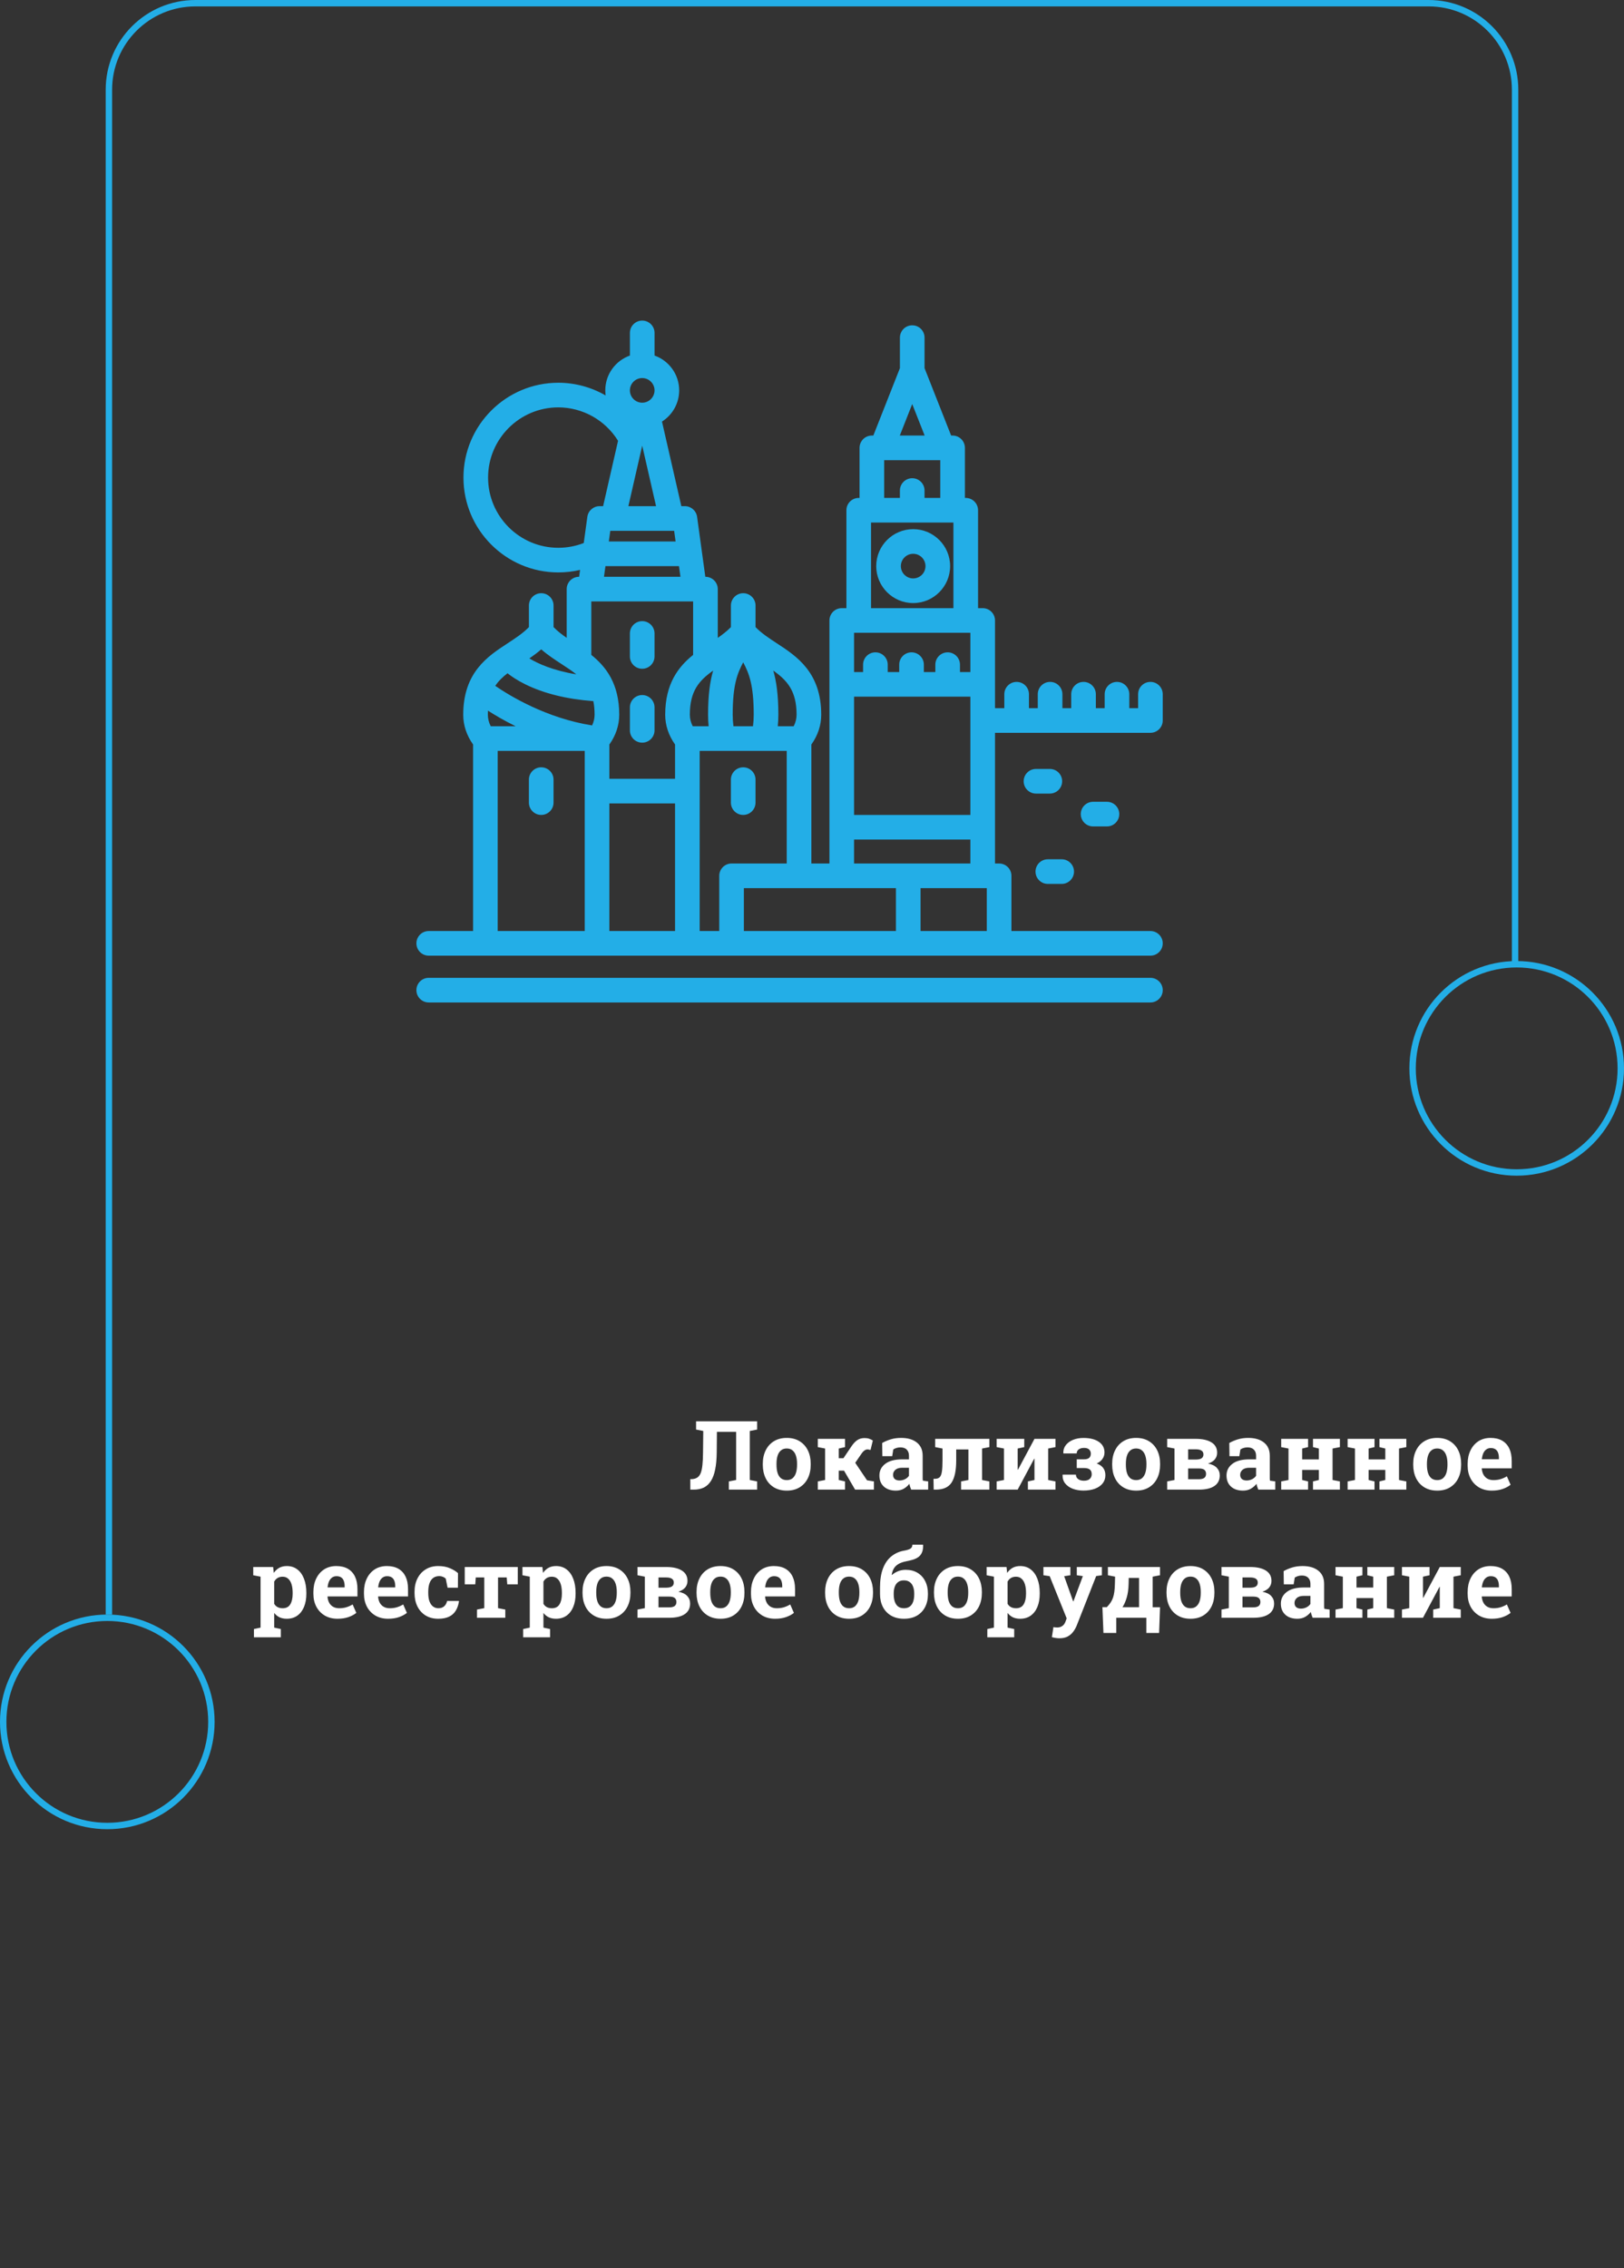
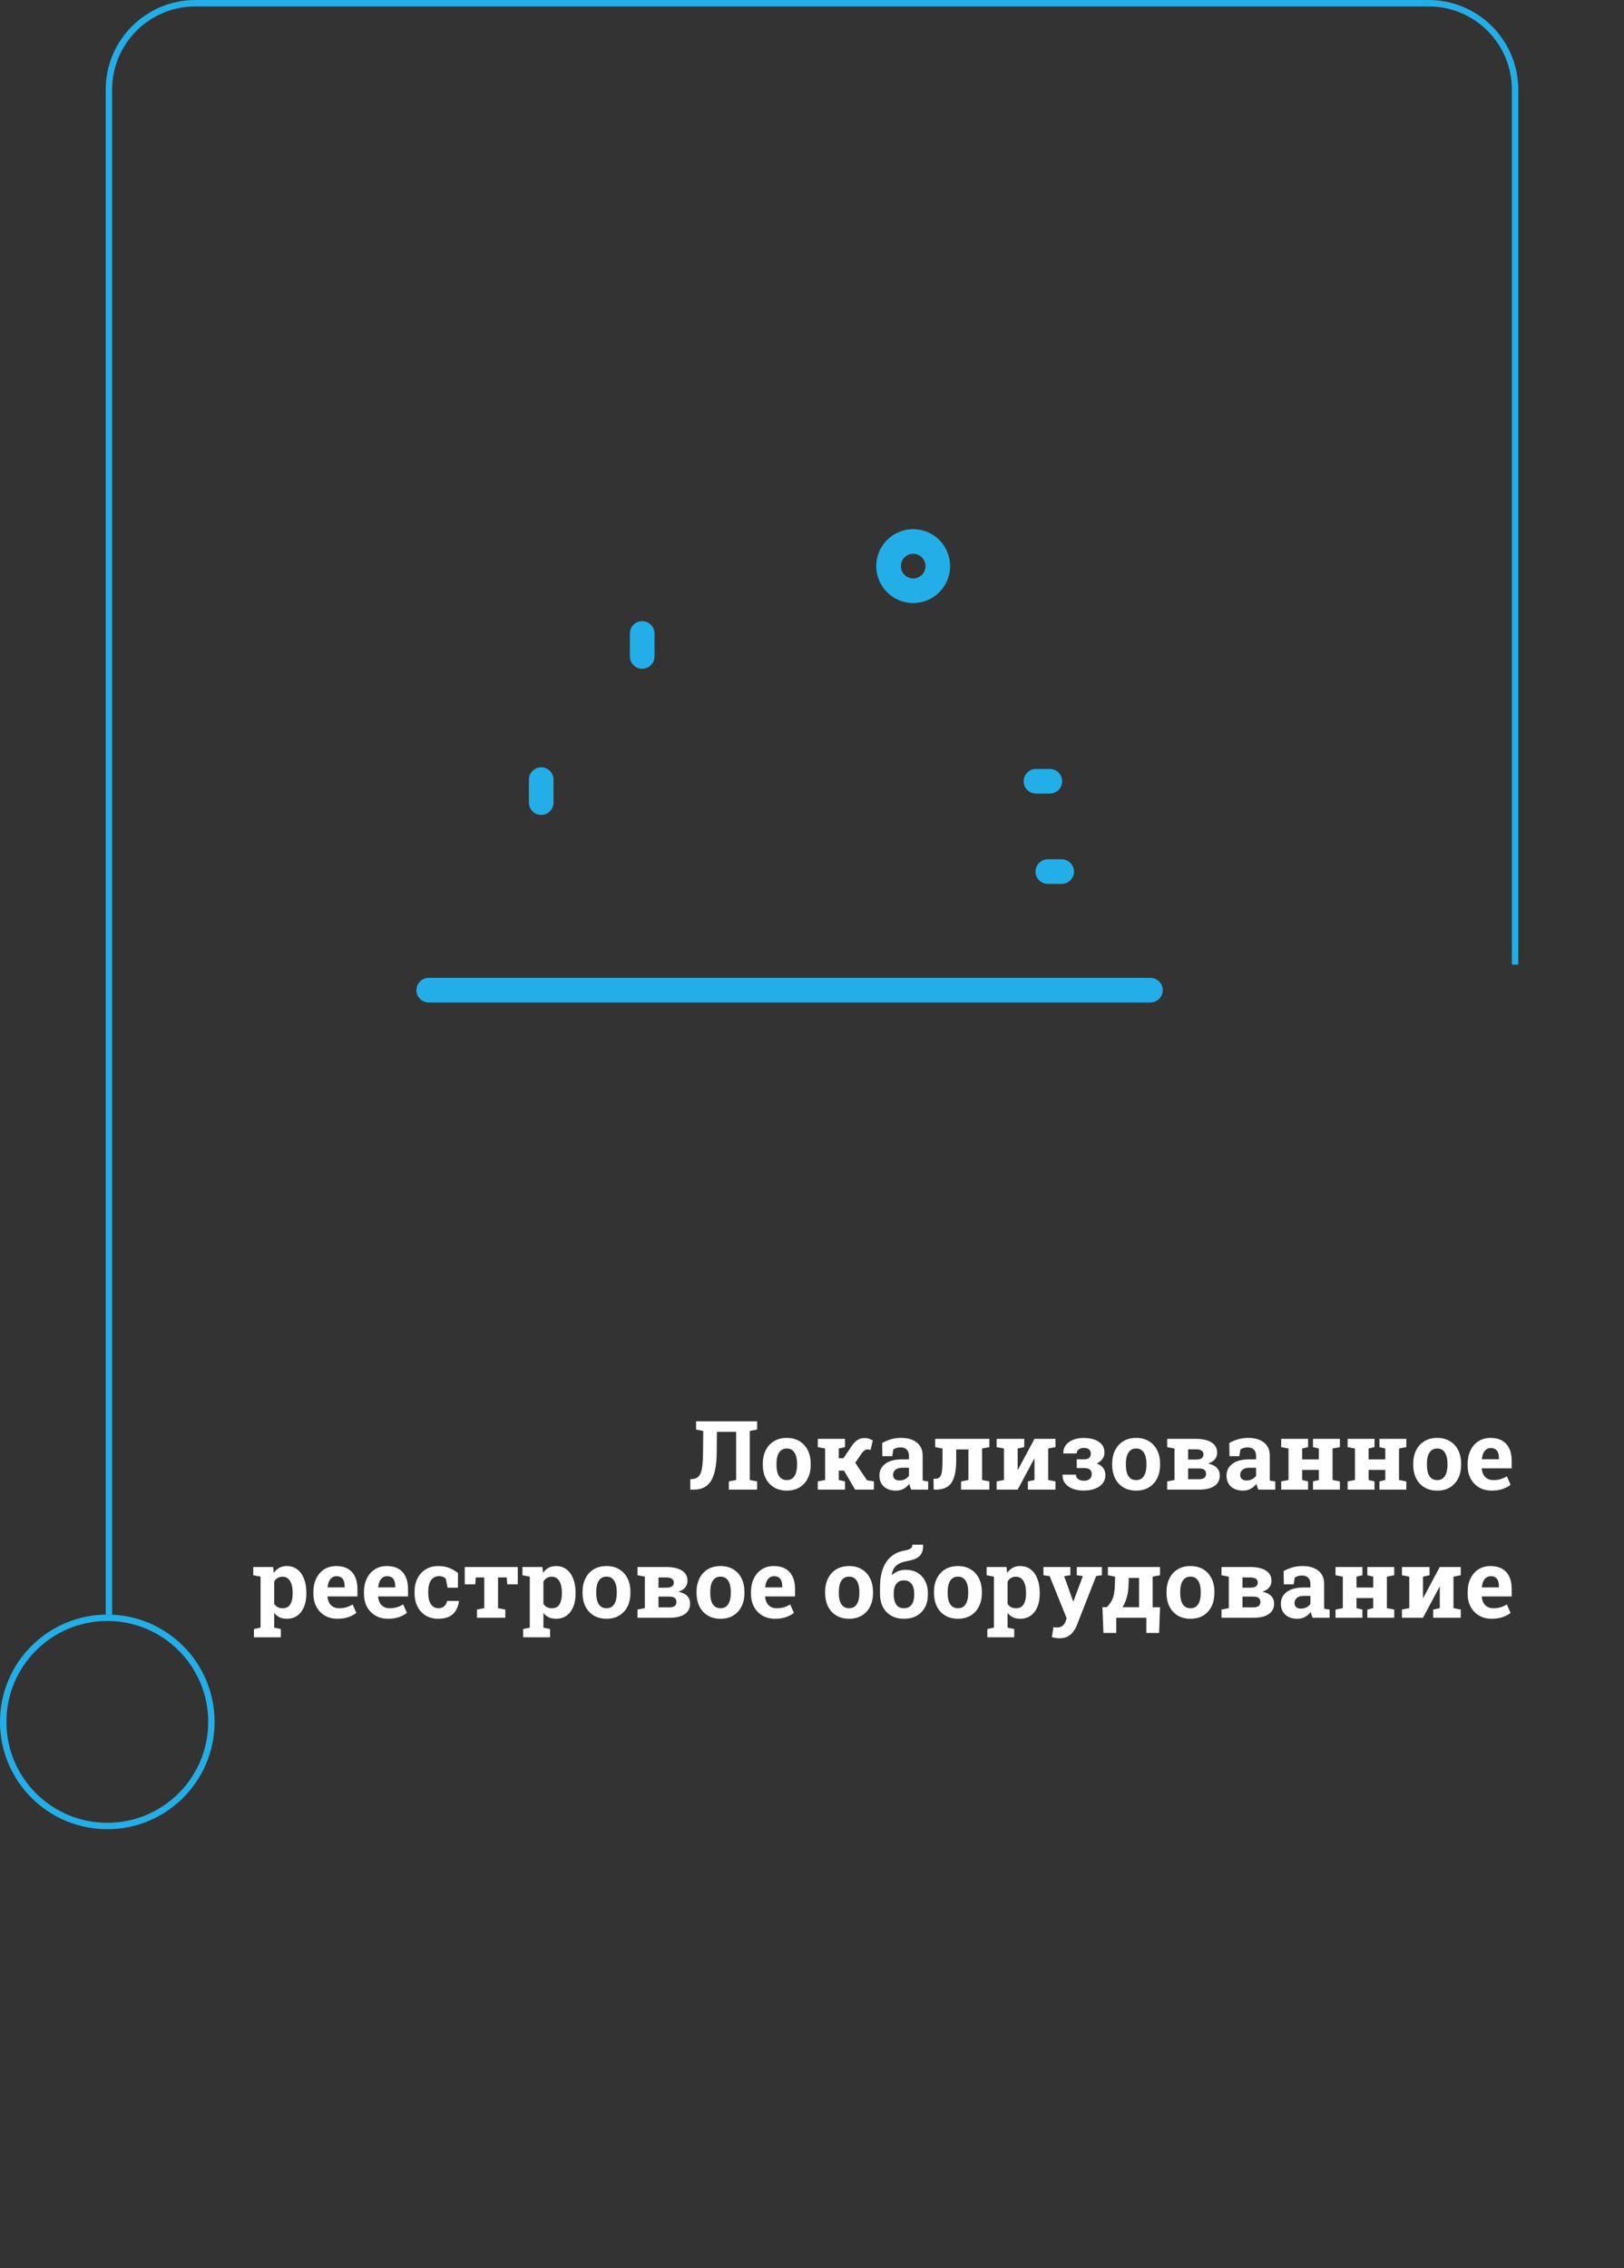
<svg xmlns="http://www.w3.org/2000/svg" width="507" height="708" viewBox="0 0 507 708" fill="none">
  <rect x="0" y="0" width="507" height="708" fill="#333333" stroke="none" />
  <path d="M215.509 465V461.719H216.08C216.744 461.67 217.291 461.499 217.721 461.206C218.16 460.913 218.502 460.459 218.746 459.844C219 459.219 219.181 458.384 219.288 457.339C219.405 456.284 219.469 454.966 219.479 453.384L219.552 446.689L217.311 446.25V443.672H236.368V446.25L234.083 446.689V461.997L236.368 462.437V465H227.535V462.437L229.82 461.997V446.968H223.814L223.756 453.384C223.736 455.454 223.575 457.227 223.272 458.701C222.979 460.176 222.535 461.377 221.939 462.305C221.354 463.232 220.616 463.916 219.728 464.355C218.839 464.785 217.784 465 216.563 465H215.509ZM245.641 465.308C244.078 465.308 242.735 464.966 241.612 464.282C240.489 463.599 239.63 462.651 239.034 461.44C238.438 460.22 238.141 458.818 238.141 457.236V456.929C238.141 455.356 238.438 453.965 239.034 452.754C239.63 451.533 240.484 450.581 241.598 449.897C242.721 449.204 244.059 448.857 245.611 448.857C247.184 448.857 248.526 449.204 249.64 449.897C250.753 450.581 251.607 451.528 252.203 452.739C252.799 453.95 253.097 455.347 253.097 456.929V457.236C253.097 458.818 252.799 460.22 252.203 461.44C251.607 462.651 250.753 463.599 249.64 464.282C248.526 464.966 247.193 465.308 245.641 465.308ZM245.641 462.026C246.383 462.026 246.988 461.826 247.457 461.426C247.926 461.025 248.272 460.469 248.497 459.756C248.722 459.033 248.834 458.193 248.834 457.236V456.929C248.834 455.991 248.722 455.166 248.497 454.453C248.272 453.73 247.921 453.169 247.442 452.769C246.974 452.358 246.363 452.153 245.611 452.153C244.879 452.153 244.273 452.358 243.795 452.769C243.316 453.169 242.965 453.73 242.74 454.453C242.525 455.166 242.418 455.991 242.418 456.929V457.236C242.418 458.193 242.525 459.033 242.74 459.756C242.965 460.479 243.316 461.04 243.795 461.44C244.273 461.831 244.889 462.026 245.641 462.026ZM255.309 465V462.437L257.594 461.997V452.168L255.309 451.729V449.15H263.805V451.729L261.856 452.168V455.186H263.321L265.694 451.67C266.29 450.752 266.91 450.063 267.555 449.604C268.199 449.136 268.98 448.901 269.898 448.901C270.445 448.901 270.919 448.97 271.319 449.106C271.72 449.243 272.11 449.429 272.491 449.663L271.773 452.622C271.5 452.554 271.31 452.51 271.202 452.49C271.104 452.461 270.982 452.446 270.836 452.446C270.504 452.446 270.182 452.559 269.869 452.783C269.557 453.008 269.283 453.291 269.049 453.633L266.998 456.621L270.675 462.085L272.828 462.437V465H266.954L263.497 459.067H261.856V461.997L263.805 462.437V465H255.309ZM279.684 465.308C278.111 465.308 276.861 464.888 275.934 464.048C275.006 463.198 274.542 462.046 274.542 460.591C274.542 459.097 275.147 457.886 276.358 456.958C277.569 456.021 279.342 455.552 281.676 455.552H283.771V454.38C283.771 453.618 283.546 453.003 283.097 452.534C282.657 452.056 281.993 451.816 281.104 451.816C280.646 451.816 280.235 451.875 279.874 451.992C279.513 452.1 279.181 452.256 278.878 452.461L278.541 454.556H275.465L275.406 450.439C276.236 449.971 277.135 449.59 278.102 449.297C279.068 449.004 280.147 448.857 281.339 448.857C283.409 448.857 285.045 449.341 286.246 450.308C287.447 451.265 288.048 452.637 288.048 454.424V460.957C288.048 461.172 288.048 461.387 288.048 461.602C288.058 461.807 288.077 462.007 288.106 462.202L289.762 462.437V465H284.459C284.352 464.727 284.244 464.434 284.137 464.121C284.029 463.809 283.951 463.496 283.902 463.184C283.395 463.828 282.794 464.346 282.101 464.736C281.417 465.117 280.611 465.308 279.684 465.308ZM280.826 462.144C281.422 462.144 281.988 462.012 282.525 461.748C283.062 461.475 283.478 461.118 283.771 460.679V458.174H281.661C280.724 458.174 280.011 458.389 279.522 458.818C279.044 459.248 278.805 459.766 278.805 460.371C278.805 460.938 278.98 461.377 279.332 461.689C279.693 461.992 280.191 462.144 280.826 462.144ZM291.49 465L291.432 461.631L291.9 461.616C292.555 461.616 293.048 461.445 293.38 461.104C293.712 460.762 293.937 460.176 294.054 459.346C294.181 458.516 294.244 457.368 294.244 455.903V452.168L291.959 451.729V449.15H306.593H308.878V451.729L306.593 452.168V461.997L308.878 462.437V465H300.045V462.437L302.33 461.997V452.461H298.521V455.903C298.521 459.028 298.038 461.328 297.071 462.803C296.114 464.268 294.479 465 292.164 465H291.49ZM311.148 465V462.437L313.434 461.997V452.168L311.148 451.729V449.15H317.711H319.762V451.729L317.711 452.168V458.774L317.799 458.789L322.955 449.15H327.232H329.503V451.729L327.232 452.168V461.997L329.503 462.437V465H320.904V462.437L322.955 461.997V455.361L322.867 455.347L317.711 465H311.148ZM338.233 465.293C337.032 465.293 335.929 465.107 334.923 464.736C333.927 464.355 333.136 463.804 332.55 463.081C331.964 462.349 331.69 461.455 331.729 460.4L331.744 460.312H335.89C335.89 460.674 335.987 461.001 336.183 461.294C336.388 461.577 336.676 461.802 337.047 461.968C337.418 462.134 337.862 462.217 338.38 462.217C339.22 462.217 339.835 462.026 340.226 461.646C340.626 461.255 340.826 460.771 340.826 460.195C340.826 459.531 340.631 459.043 340.24 458.73C339.85 458.418 339.249 458.262 338.438 458.262H336.153V455.537H338.438C339.161 455.537 339.693 455.386 340.035 455.083C340.377 454.771 340.548 454.331 340.548 453.765C340.548 453.267 340.382 452.847 340.05 452.505C339.718 452.153 339.161 451.978 338.38 451.978C337.94 451.978 337.55 452.051 337.208 452.197C336.876 452.334 336.612 452.534 336.417 452.798C336.231 453.052 336.139 453.354 336.139 453.706H331.993L331.964 453.618C331.925 452.671 332.174 451.846 332.711 451.143C333.258 450.43 334.01 449.873 334.967 449.473C335.934 449.072 337.022 448.872 338.233 448.872C340.265 448.872 341.866 449.272 343.038 450.073C344.22 450.864 344.811 451.973 344.811 453.398C344.811 454.15 344.596 454.829 344.166 455.435C343.736 456.03 343.141 456.499 342.379 456.841C344.186 457.485 345.089 458.706 345.089 460.503C345.089 461.499 344.801 462.354 344.225 463.066C343.658 463.779 342.857 464.331 341.822 464.722C340.797 465.103 339.601 465.293 338.233 465.293ZM354.713 465.308C353.15 465.308 351.808 464.966 350.685 464.282C349.562 463.599 348.702 462.651 348.106 461.44C347.511 460.22 347.213 458.818 347.213 457.236V456.929C347.213 455.356 347.511 453.965 348.106 452.754C348.702 451.533 349.557 450.581 350.67 449.897C351.793 449.204 353.131 448.857 354.684 448.857C356.256 448.857 357.599 449.204 358.712 449.897C359.825 450.581 360.68 451.528 361.275 452.739C361.871 453.95 362.169 455.347 362.169 456.929V457.236C362.169 458.818 361.871 460.22 361.275 461.44C360.68 462.651 359.825 463.599 358.712 464.282C357.599 464.966 356.266 465.308 354.713 465.308ZM354.713 462.026C355.455 462.026 356.061 461.826 356.529 461.426C356.998 461.025 357.345 460.469 357.569 459.756C357.794 459.033 357.906 458.193 357.906 457.236V456.929C357.906 455.991 357.794 455.166 357.569 454.453C357.345 453.73 356.993 453.169 356.515 452.769C356.046 452.358 355.436 452.153 354.684 452.153C353.951 452.153 353.346 452.358 352.867 452.769C352.389 453.169 352.037 453.73 351.812 454.453C351.598 455.166 351.49 455.991 351.49 456.929V457.236C351.49 458.193 351.598 459.033 351.812 459.756C352.037 460.479 352.389 461.04 352.867 461.44C353.346 461.831 353.961 462.026 354.713 462.026ZM364.381 465V462.437L366.666 461.997V452.168L364.381 451.729V449.15H366.666H373.287C375.396 449.15 377.037 449.517 378.209 450.249C379.391 450.981 379.981 452.061 379.981 453.486C379.981 454.268 379.747 454.951 379.278 455.537C378.81 456.113 378.097 456.558 377.14 456.87C378.399 457.114 379.322 457.563 379.908 458.218C380.504 458.862 380.802 459.644 380.802 460.562C380.802 462.007 380.24 463.11 379.117 463.872C378.004 464.624 376.402 465 374.312 465H364.381ZM370.929 461.748H374.298C375.05 461.748 375.606 461.611 375.968 461.338C376.339 461.055 376.524 460.635 376.524 460.078C376.524 459.541 376.354 459.126 376.012 458.833C375.67 458.54 375.104 458.394 374.312 458.394H370.929V461.748ZM370.929 455.61H373.404C374.205 455.601 374.786 455.464 375.147 455.2C375.519 454.927 375.704 454.531 375.704 454.014C375.704 452.949 374.908 452.417 373.316 452.417H370.929V455.61ZM388.053 465.308C386.48 465.308 385.23 464.888 384.303 464.048C383.375 463.198 382.911 462.046 382.911 460.591C382.911 459.097 383.517 457.886 384.728 456.958C385.938 456.021 387.711 455.552 390.045 455.552H392.14V454.38C392.14 453.618 391.915 453.003 391.466 452.534C391.026 452.056 390.362 451.816 389.474 451.816C389.015 451.816 388.604 451.875 388.243 451.992C387.882 452.1 387.55 452.256 387.247 452.461L386.91 454.556H383.834L383.775 450.439C384.605 449.971 385.504 449.59 386.471 449.297C387.438 449.004 388.517 448.857 389.708 448.857C391.778 448.857 393.414 449.341 394.615 450.308C395.816 451.265 396.417 452.637 396.417 454.424V460.957C396.417 461.172 396.417 461.387 396.417 461.602C396.427 461.807 396.446 462.007 396.476 462.202L398.131 462.437V465H392.828C392.721 464.727 392.613 464.434 392.506 464.121C392.398 463.809 392.32 463.496 392.271 463.184C391.764 463.828 391.163 464.346 390.47 464.736C389.786 465.117 388.98 465.308 388.053 465.308ZM389.195 462.144C389.791 462.144 390.357 462.012 390.895 461.748C391.432 461.475 391.847 461.118 392.14 460.679V458.174H390.03C389.093 458.174 388.38 458.389 387.892 458.818C387.413 459.248 387.174 459.766 387.174 460.371C387.174 460.938 387.35 461.377 387.701 461.689C388.062 461.992 388.561 462.144 389.195 462.144ZM399.977 465V462.437L402.262 461.997V452.168L399.977 451.729V449.15H408.37V451.729L406.524 452.168V455.566H411.739V452.168L409.908 451.729V449.15H411.739H416.017H418.302V451.729L416.017 452.168V461.997L418.302 462.437V465H409.908V462.437L411.739 461.997V458.848H406.524V461.997L408.37 462.437V465H399.977ZM420.719 465V462.437L423.004 461.997V452.168L420.719 451.729V449.15H429.112V451.729L427.267 452.168V455.566H432.481V452.168L430.65 451.729V449.15H432.481H436.759H439.044V451.729L436.759 452.168V461.997L439.044 462.437V465H430.65V462.437L432.481 461.997V458.848H427.267V461.997L429.112 462.437V465H420.719ZM448.697 465.308C447.135 465.308 445.792 464.966 444.669 464.282C443.546 463.599 442.687 462.651 442.091 461.44C441.495 460.22 441.197 458.818 441.197 457.236V456.929C441.197 455.356 441.495 453.965 442.091 452.754C442.687 451.533 443.541 450.581 444.654 449.897C445.777 449.204 447.115 448.857 448.668 448.857C450.24 448.857 451.583 449.204 452.696 449.897C453.81 450.581 454.664 451.528 455.26 452.739C455.855 453.95 456.153 455.347 456.153 456.929V457.236C456.153 458.818 455.855 460.22 455.26 461.44C454.664 462.651 453.81 463.599 452.696 464.282C451.583 464.966 450.25 465.308 448.697 465.308ZM448.697 462.026C449.439 462.026 450.045 461.826 450.514 461.426C450.982 461.025 451.329 460.469 451.554 459.756C451.778 459.033 451.891 458.193 451.891 457.236V456.929C451.891 455.991 451.778 455.166 451.554 454.453C451.329 453.73 450.978 453.169 450.499 452.769C450.03 452.358 449.42 452.153 448.668 452.153C447.936 452.153 447.33 452.358 446.852 452.769C446.373 453.169 446.021 453.73 445.797 454.453C445.582 455.166 445.475 455.991 445.475 456.929V457.236C445.475 458.193 445.582 459.033 445.797 459.756C446.021 460.479 446.373 461.04 446.852 461.44C447.33 461.831 447.945 462.026 448.697 462.026ZM465.719 465.308C464.205 465.308 462.882 464.976 461.749 464.312C460.616 463.638 459.737 462.715 459.112 461.543C458.497 460.371 458.189 459.033 458.189 457.529V456.943C458.189 455.371 458.482 453.979 459.068 452.769C459.654 451.548 460.479 450.591 461.544 449.897C462.618 449.204 463.883 448.857 465.338 448.857C466.773 448.857 467.979 449.141 468.956 449.707C469.933 450.273 470.675 451.089 471.183 452.153C471.69 453.218 471.944 454.507 471.944 456.021V458.35H462.628L462.599 458.438C462.657 459.131 462.828 459.751 463.111 460.298C463.404 460.835 463.814 461.26 464.342 461.572C464.869 461.875 465.509 462.026 466.261 462.026C467.042 462.026 467.77 461.929 468.443 461.733C469.127 461.528 469.791 461.23 470.436 460.84L471.593 463.477C470.938 464.004 470.113 464.443 469.117 464.795C468.131 465.137 466.998 465.308 465.719 465.308ZM462.657 455.522H467.945V455.142C467.945 454.497 467.857 453.945 467.682 453.486C467.516 453.018 467.242 452.656 466.861 452.402C466.49 452.148 466.007 452.021 465.411 452.021C464.845 452.021 464.366 452.173 463.976 452.476C463.585 452.769 463.277 453.174 463.053 453.691C462.838 454.209 462.691 454.795 462.613 455.449L462.657 455.522ZM79.278 511.094V508.516L81.344 508.076V492.168L79.059 491.729V489.15H85.269L85.475 490.996C85.943 490.312 86.51 489.785 87.174 489.414C87.838 489.043 88.629 488.857 89.547 488.857C90.826 488.857 91.92 489.209 92.828 489.912C93.736 490.605 94.43 491.577 94.908 492.827C95.397 494.077 95.641 495.537 95.641 497.207V497.515C95.641 499.077 95.397 500.444 94.908 501.616C94.43 502.778 93.731 503.687 92.814 504.341C91.905 504.985 90.807 505.308 89.518 505.308C88.668 505.308 87.916 505.156 87.262 504.854C86.617 504.541 86.065 504.087 85.606 503.491V508.076L87.672 508.516V511.094H79.278ZM88.243 502.026C89.337 502.026 90.128 501.621 90.616 500.811C91.114 500 91.363 498.901 91.363 497.515V497.207C91.363 496.201 91.251 495.327 91.026 494.585C90.802 493.833 90.455 493.247 89.986 492.827C89.527 492.397 88.936 492.183 88.214 492.183C87.628 492.183 87.11 492.314 86.661 492.578C86.222 492.842 85.87 493.218 85.606 493.706V500.649C85.87 501.099 86.222 501.44 86.661 501.675C87.11 501.909 87.638 502.026 88.243 502.026ZM105.367 505.308C103.854 505.308 102.53 504.976 101.397 504.312C100.265 503.638 99.386 502.715 98.761 501.543C98.145 500.371 97.838 499.033 97.838 497.529V496.943C97.838 495.371 98.131 493.979 98.717 492.769C99.303 491.548 100.128 490.591 101.192 489.897C102.267 489.204 103.531 488.857 104.986 488.857C106.422 488.857 107.628 489.141 108.604 489.707C109.581 490.273 110.323 491.089 110.831 492.153C111.339 493.218 111.593 494.507 111.593 496.021V498.35H102.276L102.247 498.438C102.306 499.131 102.477 499.751 102.76 500.298C103.053 500.835 103.463 501.26 103.99 501.572C104.518 501.875 105.157 502.026 105.909 502.026C106.69 502.026 107.418 501.929 108.092 501.733C108.775 501.528 109.439 501.23 110.084 500.84L111.241 503.477C110.587 504.004 109.762 504.443 108.766 504.795C107.779 505.137 106.646 505.308 105.367 505.308ZM102.306 495.522H107.594V495.142C107.594 494.497 107.506 493.945 107.33 493.486C107.164 493.018 106.891 492.656 106.51 492.402C106.139 492.148 105.655 492.021 105.06 492.021C104.493 492.021 104.015 492.173 103.624 492.476C103.233 492.769 102.926 493.174 102.701 493.691C102.486 494.209 102.34 494.795 102.262 495.449L102.306 495.522ZM121.158 505.308C119.645 505.308 118.321 504.976 117.188 504.312C116.056 503.638 115.177 502.715 114.552 501.543C113.937 500.371 113.629 499.033 113.629 497.529V496.943C113.629 495.371 113.922 493.979 114.508 492.769C115.094 491.548 115.919 490.591 116.983 489.897C118.058 489.204 119.322 488.857 120.777 488.857C122.213 488.857 123.419 489.141 124.396 489.707C125.372 490.273 126.114 491.089 126.622 492.153C127.13 493.218 127.384 494.507 127.384 496.021V498.35H118.067L118.038 498.438C118.097 499.131 118.268 499.751 118.551 500.298C118.844 500.835 119.254 501.26 119.781 501.572C120.309 501.875 120.948 502.026 121.7 502.026C122.481 502.026 123.209 501.929 123.883 501.733C124.566 501.528 125.23 501.23 125.875 500.84L127.032 503.477C126.378 504.004 125.553 504.443 124.557 504.795C123.57 505.137 122.438 505.308 121.158 505.308ZM118.097 495.522H123.385V495.142C123.385 494.497 123.297 493.945 123.121 493.486C122.955 493.018 122.682 492.656 122.301 492.402C121.93 492.148 121.446 492.021 120.851 492.021C120.284 492.021 119.806 492.173 119.415 492.476C119.024 492.769 118.717 493.174 118.492 493.691C118.277 494.209 118.131 494.795 118.053 495.449L118.097 495.522ZM136.817 505.308C135.294 505.308 133.976 504.966 132.862 504.282C131.759 503.599 130.909 502.656 130.313 501.455C129.718 500.244 129.42 498.862 129.42 497.31V496.87C129.42 495.308 129.723 493.926 130.328 492.725C130.934 491.523 131.788 490.581 132.892 489.897C133.995 489.204 135.294 488.857 136.788 488.857C138.214 488.857 139.439 489.082 140.465 489.531C141.5 489.971 142.34 490.483 142.984 491.069L142.955 495.61H139.732L139.161 492.783C138.927 492.549 138.629 492.358 138.268 492.212C137.906 492.065 137.54 491.992 137.169 491.992C136.388 491.992 135.738 492.188 135.221 492.578C134.713 492.969 134.332 493.525 134.078 494.248C133.824 494.971 133.697 495.845 133.697 496.87V497.31C133.697 498.394 133.839 499.287 134.122 499.99C134.405 500.684 134.781 501.196 135.25 501.528C135.729 501.86 136.261 502.026 136.847 502.026C137.599 502.026 138.199 501.831 138.648 501.44C139.107 501.04 139.42 500.479 139.586 499.756H143.248L143.292 499.844C143.126 500.967 142.794 501.938 142.296 502.759C141.808 503.579 141.114 504.209 140.216 504.648C139.327 505.088 138.194 505.308 136.817 505.308ZM148.917 505V502.437L151.188 501.997V492.417H148.536L148.375 494.556H145.094V489.15H161.646V494.556H158.365L158.189 492.417H155.479V501.997L157.75 502.437V505H148.917ZM163.331 511.094V508.516L165.396 508.076V492.168L163.111 491.729V489.15H169.322L169.527 490.996C169.996 490.312 170.562 489.785 171.227 489.414C171.891 489.043 172.682 488.857 173.6 488.857C174.879 488.857 175.973 489.209 176.881 489.912C177.789 490.605 178.482 491.577 178.961 492.827C179.449 494.077 179.693 495.537 179.693 497.207V497.515C179.693 499.077 179.449 500.444 178.961 501.616C178.482 502.778 177.784 503.687 176.866 504.341C175.958 504.985 174.859 505.308 173.57 505.308C172.721 505.308 171.969 505.156 171.314 504.854C170.67 504.541 170.118 504.087 169.659 503.491V508.076L171.725 508.516V511.094H163.331ZM172.296 502.026C173.39 502.026 174.181 501.621 174.669 500.811C175.167 500 175.416 498.901 175.416 497.515V497.207C175.416 496.201 175.304 495.327 175.079 494.585C174.854 493.833 174.508 493.247 174.039 492.827C173.58 492.397 172.989 492.183 172.267 492.183C171.681 492.183 171.163 492.314 170.714 492.578C170.274 492.842 169.923 493.218 169.659 493.706V500.649C169.923 501.099 170.274 501.44 170.714 501.675C171.163 501.909 171.69 502.026 172.296 502.026ZM189.361 505.308C187.799 505.308 186.456 504.966 185.333 504.282C184.21 503.599 183.351 502.651 182.755 501.44C182.159 500.22 181.861 498.818 181.861 497.236V496.929C181.861 495.356 182.159 493.965 182.755 492.754C183.351 491.533 184.205 490.581 185.318 489.897C186.441 489.204 187.779 488.857 189.332 488.857C190.904 488.857 192.247 489.204 193.36 489.897C194.474 490.581 195.328 491.528 195.924 492.739C196.52 493.95 196.817 495.347 196.817 496.929V497.236C196.817 498.818 196.52 500.22 195.924 501.44C195.328 502.651 194.474 503.599 193.36 504.282C192.247 504.966 190.914 505.308 189.361 505.308ZM189.361 502.026C190.104 502.026 190.709 501.826 191.178 501.426C191.646 501.025 191.993 500.469 192.218 499.756C192.442 499.033 192.555 498.193 192.555 497.236V496.929C192.555 495.991 192.442 495.166 192.218 494.453C191.993 493.73 191.642 493.169 191.163 492.769C190.694 492.358 190.084 492.153 189.332 492.153C188.6 492.153 187.994 492.358 187.516 492.769C187.037 493.169 186.686 493.73 186.461 494.453C186.246 495.166 186.139 495.991 186.139 496.929V497.236C186.139 498.193 186.246 499.033 186.461 499.756C186.686 500.479 187.037 501.04 187.516 501.44C187.994 501.831 188.609 502.026 189.361 502.026ZM199.029 505V502.437L201.314 501.997V492.168L199.029 491.729V489.15H201.314H207.936C210.045 489.15 211.686 489.517 212.857 490.249C214.039 490.981 214.63 492.061 214.63 493.486C214.63 494.268 214.396 494.951 213.927 495.537C213.458 496.113 212.745 496.558 211.788 496.87C213.048 497.114 213.971 497.563 214.557 498.218C215.152 498.862 215.45 499.644 215.45 500.562C215.45 502.007 214.889 503.11 213.766 503.872C212.652 504.624 211.051 505 208.961 505H199.029ZM205.577 501.748H208.946C209.698 501.748 210.255 501.611 210.616 501.338C210.987 501.055 211.173 500.635 211.173 500.078C211.173 499.541 211.002 499.126 210.66 498.833C210.318 498.54 209.752 498.394 208.961 498.394H205.577V501.748ZM205.577 495.61H208.053C208.854 495.601 209.435 495.464 209.796 495.2C210.167 494.927 210.353 494.531 210.353 494.014C210.353 492.949 209.557 492.417 207.965 492.417H205.577V495.61ZM224.957 505.308C223.395 505.308 222.052 504.966 220.929 504.282C219.806 503.599 218.946 502.651 218.351 501.44C217.755 500.22 217.457 498.818 217.457 497.236V496.929C217.457 495.356 217.755 493.965 218.351 492.754C218.946 491.533 219.801 490.581 220.914 489.897C222.037 489.204 223.375 488.857 224.928 488.857C226.5 488.857 227.843 489.204 228.956 489.897C230.069 490.581 230.924 491.528 231.52 492.739C232.115 493.95 232.413 495.347 232.413 496.929V497.236C232.413 498.818 232.115 500.22 231.52 501.44C230.924 502.651 230.069 503.599 228.956 504.282C227.843 504.966 226.51 505.308 224.957 505.308ZM224.957 502.026C225.699 502.026 226.305 501.826 226.773 501.426C227.242 501.025 227.589 500.469 227.813 499.756C228.038 499.033 228.15 498.193 228.15 497.236V496.929C228.15 495.991 228.038 495.166 227.813 494.453C227.589 493.73 227.237 493.169 226.759 492.769C226.29 492.358 225.68 492.153 224.928 492.153C224.195 492.153 223.59 492.358 223.111 492.769C222.633 493.169 222.281 493.73 222.057 494.453C221.842 495.166 221.734 495.991 221.734 496.929V497.236C221.734 498.193 221.842 499.033 222.057 499.756C222.281 500.479 222.633 501.04 223.111 501.44C223.59 501.831 224.205 502.026 224.957 502.026ZM241.979 505.308C240.465 505.308 239.142 504.976 238.009 504.312C236.876 503.638 235.997 502.715 235.372 501.543C234.757 500.371 234.449 499.033 234.449 497.529V496.943C234.449 495.371 234.742 493.979 235.328 492.769C235.914 491.548 236.739 490.591 237.804 489.897C238.878 489.204 240.143 488.857 241.598 488.857C243.033 488.857 244.239 489.141 245.216 489.707C246.192 490.273 246.935 491.089 247.442 492.153C247.95 493.218 248.204 494.507 248.204 496.021V498.35H238.888L238.858 498.438C238.917 499.131 239.088 499.751 239.371 500.298C239.664 500.835 240.074 501.26 240.602 501.572C241.129 501.875 241.769 502.026 242.521 502.026C243.302 502.026 244.029 501.929 244.703 501.733C245.387 501.528 246.051 501.23 246.695 500.84L247.853 503.477C247.198 504.004 246.373 504.443 245.377 504.795C244.391 505.137 243.258 505.308 241.979 505.308ZM238.917 495.522H244.205V495.142C244.205 494.497 244.117 493.945 243.941 493.486C243.775 493.018 243.502 492.656 243.121 492.402C242.75 492.148 242.267 492.021 241.671 492.021C241.104 492.021 240.626 492.173 240.235 492.476C239.845 492.769 239.537 493.174 239.312 493.691C239.098 494.209 238.951 494.795 238.873 495.449L238.917 495.522ZM265.094 505.308C263.531 505.308 262.188 504.966 261.065 504.282C259.942 503.599 259.083 502.651 258.487 501.44C257.892 500.22 257.594 498.818 257.594 497.236V496.929C257.594 495.356 257.892 493.965 258.487 492.754C259.083 491.533 259.938 490.581 261.051 489.897C262.174 489.204 263.512 488.857 265.064 488.857C266.637 488.857 267.979 489.204 269.093 489.897C270.206 490.581 271.061 491.528 271.656 492.739C272.252 493.95 272.55 495.347 272.55 496.929V497.236C272.55 498.818 272.252 500.22 271.656 501.44C271.061 502.651 270.206 503.599 269.093 504.282C267.979 504.966 266.646 505.308 265.094 505.308ZM265.094 502.026C265.836 502.026 266.441 501.826 266.91 501.426C267.379 501.025 267.726 500.469 267.95 499.756C268.175 499.033 268.287 498.193 268.287 497.236V496.929C268.287 495.991 268.175 495.166 267.95 494.453C267.726 493.73 267.374 493.169 266.896 492.769C266.427 492.358 265.816 492.153 265.064 492.153C264.332 492.153 263.727 492.358 263.248 492.769C262.77 493.169 262.418 493.73 262.193 494.453C261.979 495.166 261.871 495.991 261.871 496.929V497.236C261.871 498.193 261.979 499.033 262.193 499.756C262.418 500.479 262.77 501.04 263.248 501.44C263.727 501.831 264.342 502.026 265.094 502.026ZM282.218 505.308C280.655 505.308 279.312 504.98 278.189 504.326C277.076 503.672 276.222 502.769 275.626 501.616C275.03 500.454 274.732 499.126 274.732 497.632V495.596C274.732 493.213 275.04 491.221 275.655 489.619C276.271 488.018 277.13 486.768 278.233 485.869C279.337 484.961 280.611 484.365 282.057 484.082C283.004 483.926 283.702 483.721 284.151 483.467C284.61 483.203 284.84 482.778 284.84 482.192H288.15L288.194 482.28C288.214 483.237 288.092 484.014 287.828 484.609C287.574 485.205 287.208 485.679 286.729 486.03C286.251 486.382 285.68 486.66 285.016 486.865C284.361 487.061 283.653 487.231 282.892 487.378C281.925 487.563 281.129 487.842 280.504 488.213C279.889 488.574 279.41 489.033 279.068 489.59C278.736 490.146 278.507 490.811 278.38 491.582L278.438 491.655C278.976 491.177 279.61 490.786 280.343 490.483C281.075 490.181 281.886 490.029 282.774 490.029C284.19 490.029 285.416 490.342 286.451 490.967C287.486 491.592 288.282 492.461 288.839 493.574C289.405 494.678 289.688 495.957 289.688 497.412V497.72C289.688 499.214 289.391 500.532 288.795 501.675C288.199 502.817 287.345 503.711 286.231 504.355C285.118 504.99 283.78 505.308 282.218 505.308ZM282.218 502.026C282.95 502.026 283.551 501.851 284.02 501.499C284.498 501.138 284.85 500.635 285.074 499.99C285.299 499.336 285.411 498.579 285.411 497.72V497.412C285.411 496.611 285.294 495.903 285.06 495.288C284.835 494.673 284.483 494.194 284.005 493.853C283.536 493.501 282.931 493.325 282.188 493.325C281.456 493.325 280.855 493.501 280.387 493.853C279.918 494.194 279.571 494.673 279.347 495.288C279.122 495.903 279.01 496.611 279.01 497.412V497.632C279.01 498.501 279.117 499.268 279.332 499.932C279.557 500.596 279.903 501.113 280.372 501.484C280.851 501.846 281.466 502.026 282.218 502.026ZM299.078 505.308C297.516 505.308 296.173 504.966 295.05 504.282C293.927 503.599 293.067 502.651 292.472 501.44C291.876 500.22 291.578 498.818 291.578 497.236V496.929C291.578 495.356 291.876 493.965 292.472 492.754C293.067 491.533 293.922 490.581 295.035 489.897C296.158 489.204 297.496 488.857 299.049 488.857C300.621 488.857 301.964 489.204 303.077 489.897C304.19 490.581 305.045 491.528 305.641 492.739C306.236 493.95 306.534 495.347 306.534 496.929V497.236C306.534 498.818 306.236 500.22 305.641 501.44C305.045 502.651 304.19 503.599 303.077 504.282C301.964 504.966 300.631 505.308 299.078 505.308ZM299.078 502.026C299.82 502.026 300.426 501.826 300.895 501.426C301.363 501.025 301.71 500.469 301.935 499.756C302.159 499.033 302.271 498.193 302.271 497.236V496.929C302.271 495.991 302.159 495.166 301.935 494.453C301.71 493.73 301.358 493.169 300.88 492.769C300.411 492.358 299.801 492.153 299.049 492.153C298.316 492.153 297.711 492.358 297.232 492.769C296.754 493.169 296.402 493.73 296.178 494.453C295.963 495.166 295.855 495.991 295.855 496.929V497.236C295.855 498.193 295.963 499.033 296.178 499.756C296.402 500.479 296.754 501.04 297.232 501.44C297.711 501.831 298.326 502.026 299.078 502.026ZM308.233 511.094V508.516L310.299 508.076V492.168L308.014 491.729V489.15H314.225L314.43 490.996C314.898 490.312 315.465 489.785 316.129 489.414C316.793 489.043 317.584 488.857 318.502 488.857C319.781 488.857 320.875 489.209 321.783 489.912C322.691 490.605 323.385 491.577 323.863 492.827C324.352 494.077 324.596 495.537 324.596 497.207V497.515C324.596 499.077 324.352 500.444 323.863 501.616C323.385 502.778 322.687 503.687 321.769 504.341C320.86 504.985 319.762 505.308 318.473 505.308C317.623 505.308 316.871 505.156 316.217 504.854C315.572 504.541 315.021 504.087 314.562 503.491V508.076L316.627 508.516V511.094H308.233ZM317.198 502.026C318.292 502.026 319.083 501.621 319.571 500.811C320.069 500 320.318 498.901 320.318 497.515V497.207C320.318 496.201 320.206 495.327 319.981 494.585C319.757 493.833 319.41 493.247 318.941 492.827C318.482 492.397 317.892 492.183 317.169 492.183C316.583 492.183 316.065 492.314 315.616 492.578C315.177 492.842 314.825 493.218 314.562 493.706V500.649C314.825 501.099 315.177 501.44 315.616 501.675C316.065 501.909 316.593 502.026 317.198 502.026ZM330.748 511.401C330.377 511.401 329.981 511.367 329.562 511.299C329.151 511.24 328.761 511.157 328.39 511.05L328.873 507.915C329.059 507.954 329.264 507.983 329.488 508.003C329.713 508.022 329.908 508.032 330.074 508.032C330.689 508.032 331.222 507.871 331.671 507.549C332.12 507.227 332.447 506.763 332.652 506.157L333.004 505.176L327.701 492.007L325.753 491.729V489.15H334.161V491.729L332.228 492.021L334.718 499.009L335.025 499.873H335.113L338.058 491.992L336.168 491.729V489.15H344.005V491.729L342.218 491.978L336.168 507.358C335.875 508.091 335.499 508.76 335.04 509.365C334.591 509.98 334.015 510.474 333.312 510.845C332.618 511.216 331.764 511.401 330.748 511.401ZM344.488 509.746L344.166 501.689H345.543C346.021 501.191 346.417 500.708 346.729 500.239C347.042 499.761 347.291 499.253 347.477 498.716C347.662 498.169 347.799 497.559 347.887 496.885C347.984 496.201 348.043 495.405 348.062 494.497L348.121 492.168L345.88 491.729V489.15H359.854H362.14V491.729L359.854 492.168V501.719H362.154L361.861 509.746H357.877V505H348.487V509.746H344.488ZM350.436 501.704H355.606V492.563H352.384L352.34 494.497C352.301 496.069 352.11 497.451 351.769 498.643C351.427 499.824 350.982 500.845 350.436 501.704ZM371.676 505.308C370.113 505.308 368.771 504.966 367.647 504.282C366.524 503.599 365.665 502.651 365.069 501.44C364.474 500.22 364.176 498.818 364.176 497.236V496.929C364.176 495.356 364.474 493.965 365.069 492.754C365.665 491.533 366.52 490.581 367.633 489.897C368.756 489.204 370.094 488.857 371.646 488.857C373.219 488.857 374.562 489.204 375.675 489.897C376.788 490.581 377.643 491.528 378.238 492.739C378.834 493.95 379.132 495.347 379.132 496.929V497.236C379.132 498.818 378.834 500.22 378.238 501.44C377.643 502.651 376.788 503.599 375.675 504.282C374.562 504.966 373.229 505.308 371.676 505.308ZM371.676 502.026C372.418 502.026 373.023 501.826 373.492 501.426C373.961 501.025 374.308 500.469 374.532 499.756C374.757 499.033 374.869 498.193 374.869 497.236V496.929C374.869 495.991 374.757 495.166 374.532 494.453C374.308 493.73 373.956 493.169 373.478 492.769C373.009 492.358 372.398 492.153 371.646 492.153C370.914 492.153 370.309 492.358 369.83 492.769C369.352 493.169 369 493.73 368.775 494.453C368.561 495.166 368.453 495.991 368.453 496.929V497.236C368.453 498.193 368.561 499.033 368.775 499.756C369 500.479 369.352 501.04 369.83 501.44C370.309 501.831 370.924 502.026 371.676 502.026ZM381.344 505V502.437L383.629 501.997V492.168L381.344 491.729V489.15H383.629H390.25C392.359 489.15 394 489.517 395.172 490.249C396.354 490.981 396.944 492.061 396.944 493.486C396.944 494.268 396.71 494.951 396.241 495.537C395.772 496.113 395.06 496.558 394.103 496.87C395.362 497.114 396.285 497.563 396.871 498.218C397.467 498.862 397.765 499.644 397.765 500.562C397.765 502.007 397.203 503.11 396.08 503.872C394.967 504.624 393.365 505 391.275 505H381.344ZM387.892 501.748H391.261C392.013 501.748 392.569 501.611 392.931 501.338C393.302 501.055 393.487 500.635 393.487 500.078C393.487 499.541 393.316 499.126 392.975 498.833C392.633 498.54 392.066 498.394 391.275 498.394H387.892V501.748ZM387.892 495.61H390.367C391.168 495.601 391.749 495.464 392.11 495.2C392.481 494.927 392.667 494.531 392.667 494.014C392.667 492.949 391.871 492.417 390.279 492.417H387.892V495.61ZM405.016 505.308C403.443 505.308 402.193 504.888 401.266 504.048C400.338 503.198 399.874 502.046 399.874 500.591C399.874 499.097 400.479 497.886 401.69 496.958C402.901 496.021 404.674 495.552 407.008 495.552H409.103V494.38C409.103 493.618 408.878 493.003 408.429 492.534C407.989 492.056 407.325 491.816 406.437 491.816C405.978 491.816 405.567 491.875 405.206 491.992C404.845 492.1 404.513 492.256 404.21 492.461L403.873 494.556H400.797L400.738 490.439C401.568 489.971 402.467 489.59 403.434 489.297C404.4 489.004 405.479 488.857 406.671 488.857C408.741 488.857 410.377 489.341 411.578 490.308C412.779 491.265 413.38 492.637 413.38 494.424V500.957C413.38 501.172 413.38 501.387 413.38 501.602C413.39 501.807 413.409 502.007 413.438 502.202L415.094 502.437V505H409.791C409.684 504.727 409.576 504.434 409.469 504.121C409.361 503.809 409.283 503.496 409.234 503.184C408.727 503.828 408.126 504.346 407.433 504.736C406.749 505.117 405.943 505.308 405.016 505.308ZM406.158 502.144C406.754 502.144 407.32 502.012 407.857 501.748C408.395 501.475 408.81 501.118 409.103 500.679V498.174H406.993C406.056 498.174 405.343 498.389 404.854 498.818C404.376 499.248 404.137 499.766 404.137 500.371C404.137 500.938 404.312 501.377 404.664 501.689C405.025 501.992 405.523 502.144 406.158 502.144ZM416.939 505V502.437L419.225 501.997V492.168L416.939 491.729V489.15H425.333V491.729L423.487 492.168V495.566H428.702V492.168L426.871 491.729V489.15H428.702H432.979H435.265V491.729L432.979 492.168V501.997L435.265 502.437V505H426.871V502.437L428.702 501.997V498.848H423.487V501.997L425.333 502.437V505H416.939ZM437.682 505V502.437L439.967 501.997V492.168L437.682 491.729V489.15H444.244H446.295V491.729L444.244 492.168V498.774L444.332 498.789L449.488 489.15H453.766H456.036V491.729L453.766 492.168V501.997L456.036 502.437V505H447.438V502.437L449.488 501.997V495.361L449.4 495.347L444.244 505H437.682ZM465.719 505.308C464.205 505.308 462.882 504.976 461.749 504.312C460.616 503.638 459.737 502.715 459.112 501.543C458.497 500.371 458.189 499.033 458.189 497.529V496.943C458.189 495.371 458.482 493.979 459.068 492.769C459.654 491.548 460.479 490.591 461.544 489.897C462.618 489.204 463.883 488.857 465.338 488.857C466.773 488.857 467.979 489.141 468.956 489.707C469.933 490.273 470.675 491.089 471.183 492.153C471.69 493.218 471.944 494.507 471.944 496.021V498.35H462.628L462.599 498.438C462.657 499.131 462.828 499.751 463.111 500.298C463.404 500.835 463.814 501.26 464.342 501.572C464.869 501.875 465.509 502.026 466.261 502.026C467.042 502.026 467.77 501.929 468.443 501.733C469.127 501.528 469.791 501.23 470.436 500.84L471.593 503.477C470.938 504.004 470.113 504.443 469.117 504.795C468.131 505.137 466.998 505.308 465.719 505.308ZM462.657 495.522H467.945V495.142C467.945 494.497 467.857 493.945 467.682 493.486C467.516 493.018 467.242 492.656 466.861 492.402C466.49 492.148 466.007 492.021 465.411 492.021C464.845 492.021 464.366 492.173 463.976 492.476C463.585 492.769 463.277 493.174 463.053 493.691C462.838 494.209 462.691 494.795 462.613 495.449L462.657 495.522Z" fill="white" />
  <circle cx="33.499" cy="537.5" r="32.5" stroke="#23AEE7" stroke-width="2" />
-   <circle cx="473.499" cy="333.5" r="32.5" stroke="#23AEE7" stroke-width="2" />
  <path d="M33.999 504V28C33.999 13.088 46.087 1 60.999 1H445.999C460.911 1 472.999 13.088 472.999 28V301.116" stroke="#23AEE7" stroke-width="2" />
  <g clip-path="url(#clip0_119_23)">
    <path d="M359.154 305.238H133.844C131.721 305.238 129.999 306.959 129.999 309.083C129.999 311.206 131.721 312.928 133.844 312.928H359.154C361.278 312.928 362.999 311.206 362.999 309.083C362.999 306.959 361.277 305.238 359.154 305.238Z" fill="#23AEE7" />
    <path d="M168.965 239.52C166.842 239.52 165.12 241.242 165.12 243.365V250.542C165.12 252.666 166.842 254.387 168.965 254.387C171.088 254.387 172.81 252.666 172.81 250.542V243.365C172.81 241.241 171.088 239.52 168.965 239.52Z" fill="#23AEE7" />
    <path d="M200.493 193.892C198.37 193.892 196.648 195.613 196.648 197.737V204.914C196.648 207.037 198.37 208.759 200.493 208.759C202.617 208.759 204.338 207.037 204.338 204.914V197.737C204.339 195.613 202.617 193.892 200.493 193.892Z" fill="#23AEE7" />
-     <path d="M200.493 216.962C198.37 216.962 196.648 218.684 196.648 220.807V227.985C196.648 230.108 198.37 231.83 200.493 231.83C202.617 231.83 204.338 230.108 204.338 227.985V220.807C204.339 218.684 202.617 216.962 200.493 216.962Z" fill="#23AEE7" />
-     <path d="M232.024 239.52C229.9 239.52 228.179 241.242 228.179 243.365V250.542C228.179 252.666 229.9 254.387 232.024 254.387C234.147 254.387 235.869 252.666 235.869 250.542V243.365C235.869 241.241 234.148 239.52 232.024 239.52Z" fill="#23AEE7" />
    <path d="M285.085 165.182C278.725 165.182 273.55 170.356 273.55 176.717C273.55 183.078 278.725 188.253 285.085 188.253C291.445 188.253 296.62 183.079 296.62 176.717C296.62 170.356 291.445 165.182 285.085 165.182ZM285.085 180.562C282.965 180.562 281.24 178.838 281.24 176.717C281.24 174.597 282.965 172.872 285.085 172.872C287.205 172.872 288.93 174.597 288.93 176.717C288.93 178.838 287.206 180.562 285.085 180.562Z" fill="#23AEE7" />
-     <path d="M359.154 228.754C361.277 228.754 362.999 227.032 362.999 224.909V216.706C362.999 214.583 361.278 212.861 359.154 212.861C357.03 212.861 355.309 214.583 355.309 216.706V221.064H352.557V216.706C352.557 214.583 350.836 212.861 348.712 212.861C346.588 212.861 344.867 214.583 344.867 216.706V221.064H342.115V216.706C342.115 214.583 340.394 212.861 338.271 212.861C336.147 212.861 334.426 214.583 334.426 216.706V221.064H331.674V216.706C331.674 214.583 329.953 212.861 327.829 212.861C325.705 212.861 323.984 214.583 323.984 216.706V221.064H321.231V216.706C321.231 214.583 319.51 212.861 317.386 212.861C315.262 212.861 313.541 214.583 313.541 216.706V221.064H310.635V193.688C310.635 191.565 308.914 189.843 306.79 189.843H305.339V159.277C305.339 157.153 303.618 155.432 301.494 155.432H301.238V139.805C301.238 137.682 299.517 135.96 297.393 135.96H296.934L288.637 114.917V105.393C288.637 103.27 286.915 101.548 284.792 101.548C282.668 101.548 280.947 103.27 280.947 105.393V114.916L272.649 135.959H272.19C270.066 135.959 268.345 137.68 268.345 139.804V155.43H268.089C265.965 155.43 264.244 157.152 264.244 159.275V189.842H262.788C260.664 189.842 258.943 191.563 258.943 193.687V269.549H253.304V232.399C255.321 229.577 256.38 226.395 256.38 223.114C256.38 209.864 248.703 204.85 242.535 200.822C240.081 199.219 237.747 197.69 235.873 195.754V189.021C235.873 186.898 234.151 185.176 232.028 185.176C229.905 185.176 228.183 186.898 228.183 189.021V195.754C226.977 197 225.579 198.077 224.081 199.113V183.894C224.081 181.771 222.36 180.05 220.236 180.05H220.197L217.626 161.327C217.364 159.423 215.738 158.005 213.817 158.005H212.709L206.668 131.6C209.889 129.552 212.033 125.953 212.033 121.861C212.033 116.848 208.818 112.574 204.343 110.987V103.917C204.343 101.794 202.622 100.072 200.498 100.072C198.375 100.072 196.653 101.794 196.653 103.917V110.987C192.178 112.574 188.964 116.848 188.964 121.861C188.964 122.399 189.004 122.927 189.075 123.446C184.645 120.892 179.561 119.477 174.296 119.477C157.971 119.477 144.689 132.759 144.689 149.084C144.689 165.406 157.971 178.686 174.296 178.686C176.616 178.686 178.886 178.419 181.094 177.9L180.799 180.05H180.761C178.637 180.05 176.916 181.771 176.916 183.894V199.113C175.419 198.077 174.02 196.999 172.814 195.754V189.021C172.814 186.898 171.093 185.176 168.969 185.176C166.846 185.176 165.124 186.898 165.124 189.021V195.754C163.25 197.69 160.916 199.218 158.462 200.822C152.293 204.849 144.617 209.863 144.617 223.114C144.617 226.395 145.676 229.577 147.693 232.399V290.628H133.844C131.721 290.628 129.999 292.349 129.999 294.473C129.999 296.596 131.721 298.317 133.844 298.317H359.154C361.278 298.317 362.999 296.596 362.999 294.473C362.999 292.349 361.278 290.628 359.154 290.628H315.76V273.395C315.76 271.271 314.039 269.55 311.915 269.55H310.634V228.754H359.154V228.754ZM284.788 126.129L288.665 135.959H280.912L284.788 126.129ZM276.032 143.65H293.545V155.431H288.634V153.124C288.634 151.001 286.913 149.279 284.789 149.279C282.665 149.279 280.944 151.001 280.944 153.124V155.431H276.032V143.65H276.032ZM271.93 163.121H297.646V189.842H271.93V163.121ZM266.629 197.532H302.943V209.784H299.697V207.477C299.697 205.354 297.976 203.632 295.852 203.632C293.728 203.632 292.007 205.354 292.007 207.477V209.784H288.419V207.477C288.419 205.354 286.697 203.632 284.574 203.632C282.45 203.632 280.729 205.354 280.729 207.477V209.784H277.14V207.477C277.14 205.354 275.419 203.632 273.295 203.632C271.171 203.632 269.45 205.354 269.45 207.477V209.784H266.63V197.532H266.629ZM266.629 217.475H302.943V254.387H266.629V217.475ZM266.629 262.078H302.943V269.55H266.629V262.078ZM248.686 223.114C248.686 224.33 248.377 225.544 247.786 226.703H242.814C242.934 225.526 242.996 224.325 242.996 223.114C242.996 216.781 242.35 212.544 241.407 209.327C245.768 212.417 248.686 215.668 248.686 223.114ZM232.024 206.742C233.831 210.196 235.305 213.714 235.305 223.114C235.305 224.341 235.227 225.548 235.074 226.703H228.974C228.821 225.548 228.743 224.341 228.743 223.114C228.742 213.713 230.217 210.197 232.024 206.742ZM212.432 180.05H188.557L189.015 176.717H211.974L212.432 180.05ZM210.46 165.695L210.918 169.027H190.07L190.528 165.695H210.46ZM200.494 118.016C202.614 118.016 204.339 119.74 204.339 121.86C204.339 123.981 202.614 125.705 200.494 125.705C198.374 125.705 196.649 123.981 196.649 121.86C196.649 119.74 198.374 118.016 200.494 118.016ZM200.494 139.113L204.816 158.005H196.172L200.494 139.113ZM174.291 170.996C162.207 170.996 152.374 161.166 152.374 149.084C152.374 136.999 162.206 127.167 174.291 127.167C181.887 127.167 188.972 131.154 192.951 137.602L188.284 158.004H187.175C185.254 158.004 183.627 159.422 183.366 161.326L182.243 169.504C179.719 170.49 177.054 170.996 174.291 170.996ZM168.965 202.701C170.981 204.46 173.148 205.876 175.267 207.26C176.97 208.371 178.539 209.396 179.913 210.5C172.618 209.296 167.942 207.156 165.259 205.532C166.52 204.666 167.769 203.745 168.965 202.701ZM152.302 223.114C152.302 222.671 152.316 222.247 152.336 221.832C154.525 223.241 157.451 224.968 160.977 226.703H153.203C152.612 225.544 152.302 224.33 152.302 223.114ZM182.551 290.628H155.379V234.393H182.551V290.628ZM184.849 226.445C170.521 224.18 159.039 217.137 154.617 214.097C155.624 212.578 156.925 211.336 158.441 210.167C159.644 211.123 161.458 212.367 163.997 213.618C169.817 216.486 176.955 218.246 185.235 218.865C185.489 220.116 185.626 221.517 185.626 223.114C185.627 224.239 185.358 225.363 184.849 226.445ZM210.748 290.628H190.24V250.799H210.748V290.628ZM210.748 232.399V243.109H190.24V232.399C192.257 229.577 193.316 226.395 193.316 223.114C193.316 213.43 189.216 208.148 184.601 204.433V187.74H216.387V204.433C211.772 208.148 207.671 213.43 207.671 223.114C207.671 226.394 208.731 229.577 210.748 232.399ZM215.362 223.114C215.362 215.668 218.279 212.418 222.641 209.327C221.698 212.544 221.052 216.781 221.052 223.114C221.052 224.325 221.114 225.527 221.234 226.703H216.263C215.671 225.544 215.362 224.33 215.362 223.114ZM224.544 273.395V290.628H218.438V234.393H245.61V269.549H228.39C226.266 269.549 224.544 271.271 224.544 273.395ZM279.702 290.628H232.234V290.627V277.24H279.702V290.628ZM308.07 290.628H287.392V290.627V277.24H308.07V290.628Z" fill="#23AEE7" />
    <path d="M327.75 240.032H323.424C321.3 240.032 319.579 241.754 319.579 243.877C319.579 246.001 321.3 247.722 323.424 247.722H327.75C329.873 247.722 331.595 246.001 331.595 243.877C331.595 241.754 329.874 240.032 327.75 240.032Z" fill="#23AEE7" />
-     <path d="M345.581 250.286H341.255C339.131 250.286 337.41 252.008 337.41 254.131C337.41 256.254 339.131 257.976 341.255 257.976H345.581C347.705 257.976 349.426 256.254 349.426 254.131C349.426 252.008 347.704 250.286 345.581 250.286Z" fill="#23AEE7" />
    <path d="M331.451 268.23H327.125C325.001 268.23 323.28 269.952 323.28 272.075C323.28 274.198 325.001 275.92 327.125 275.92H331.451C333.575 275.92 335.296 274.198 335.296 272.075C335.296 269.952 333.575 268.23 331.451 268.23Z" fill="#23AEE7" />
  </g>
  <defs>
    <clipPath id="clip0_119_23">
      <rect width="233" height="233" fill="white" transform="translate(129.999 90)" />
    </clipPath>
  </defs>
</svg>